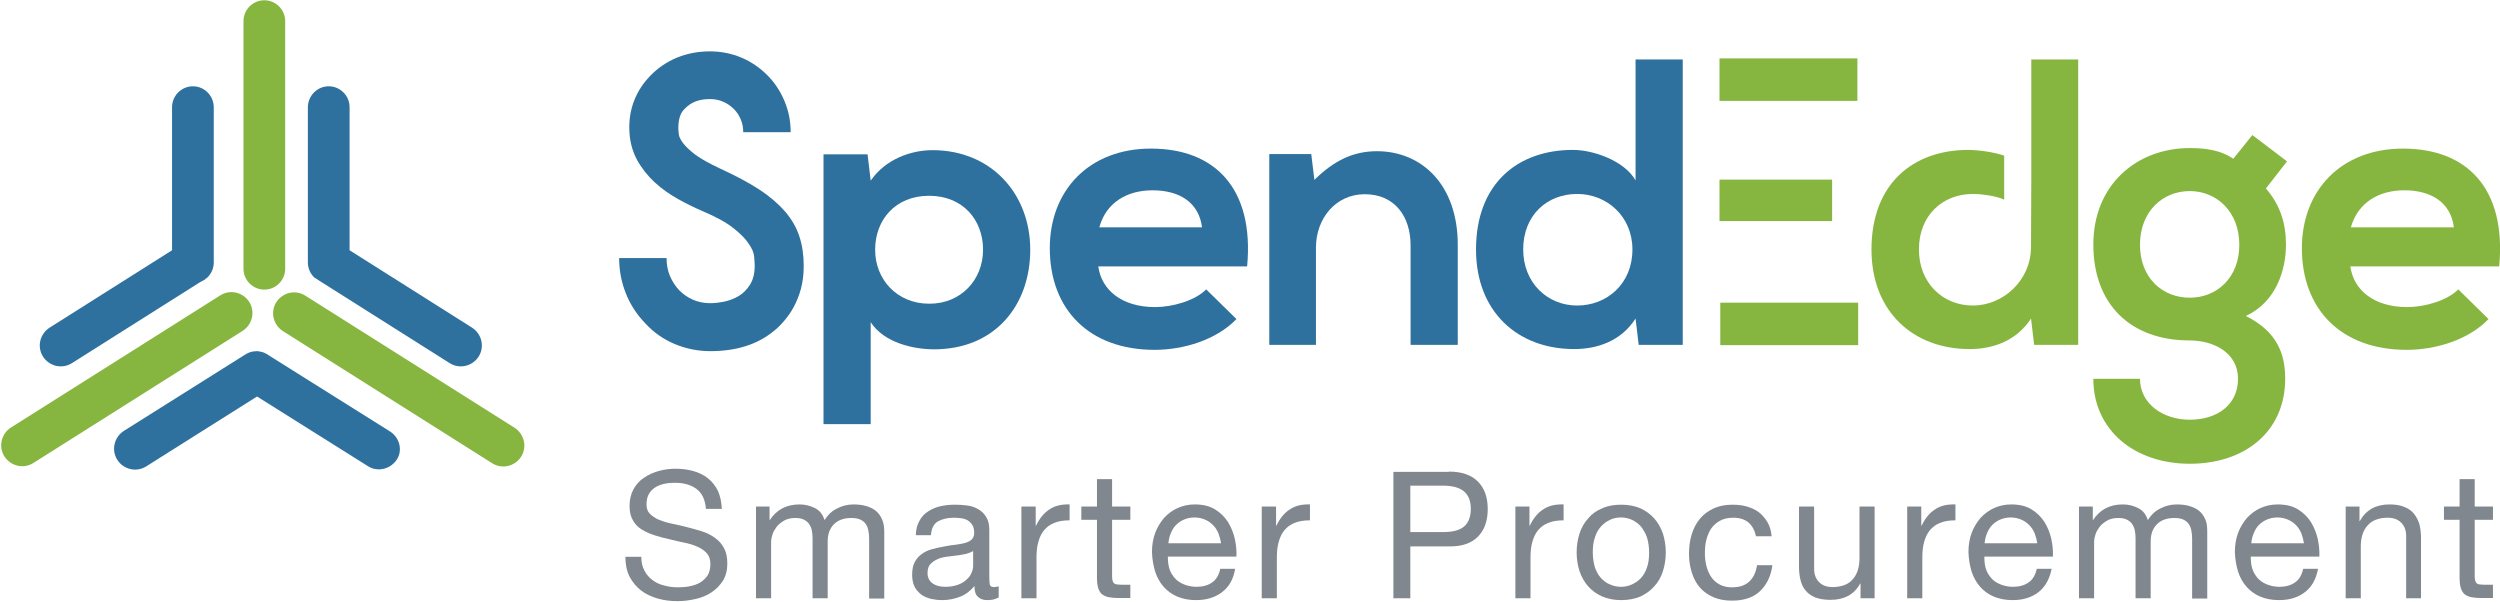
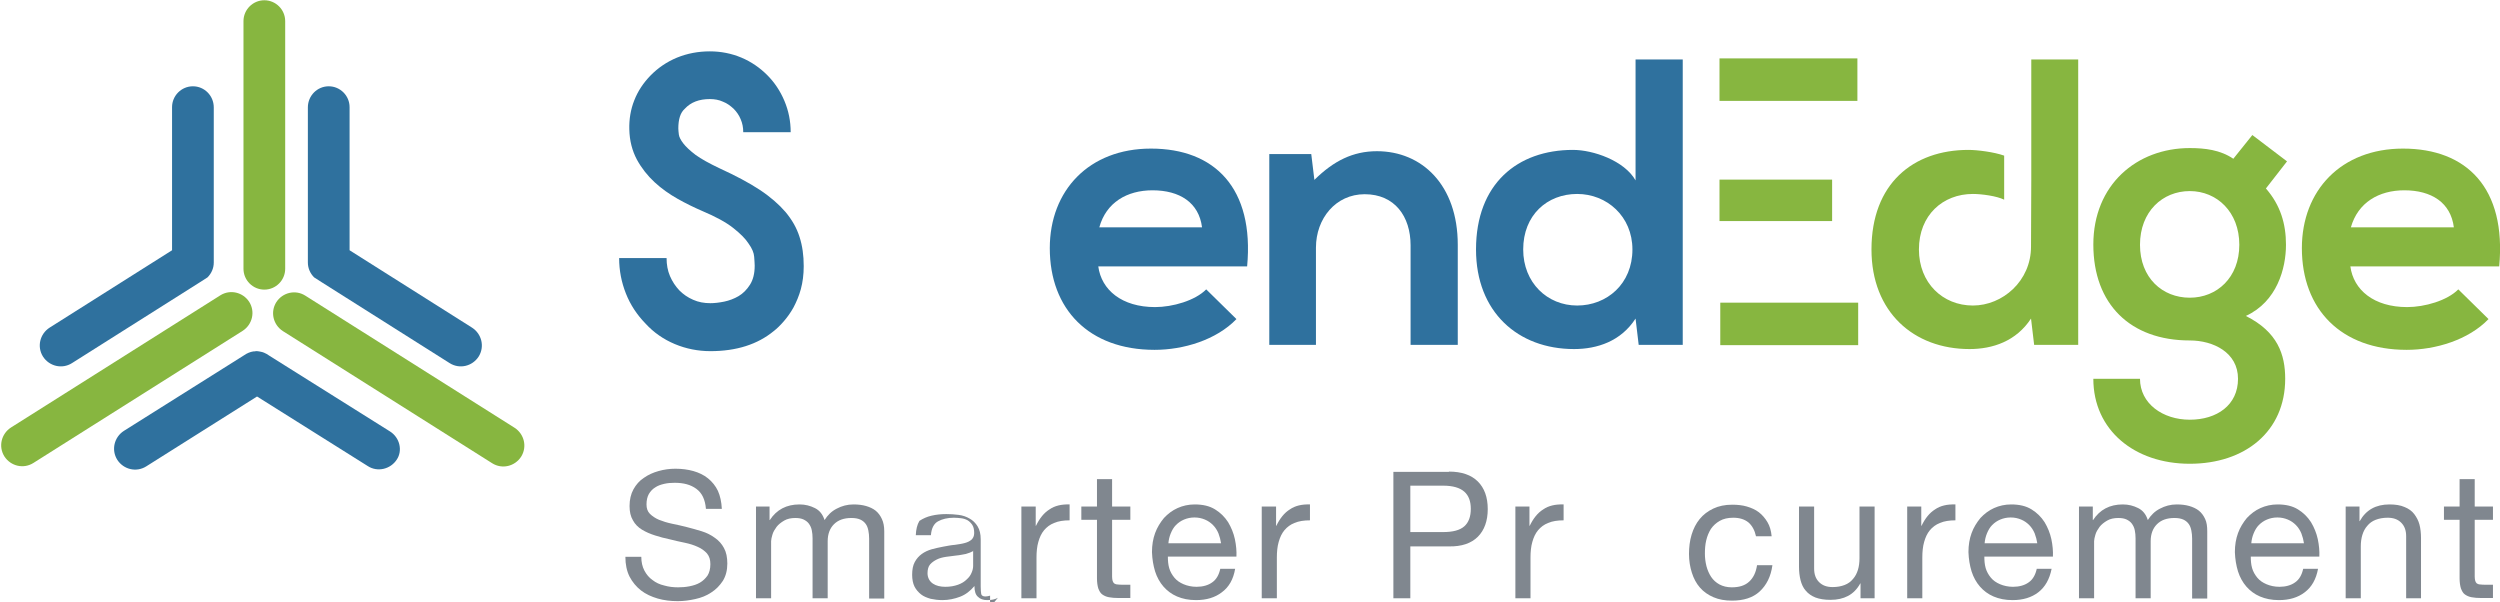
<svg xmlns="http://www.w3.org/2000/svg" version="1.2" viewBox="0 0 959 231" width="959" height="231">
  <style>.a{fill:#80878f}.b{fill:#2f719e}.c{fill:#87b640}</style>
  <path class="a" d="m267.1 187.5c-2.2-1.6-4.9-2.3-8.3-2.3-1.4 0-2.7 0.1-4 0.4-1.3 0.3-2.5 0.7-3.5 1.4-1 0.6-1.8 1.5-2.4 2.5-0.6 1.1-0.9 2.4-0.9 4 0 1.5 0.4 2.7 1.3 3.6 0.9 0.9 2.1 1.7 3.5 2.3 1.5 0.6 3.1 1.1 5 1.5 1.9 0.4 3.8 0.8 5.7 1.3 1.9 0.5 3.8 1 5.7 1.6 1.9 0.6 3.5 1.4 5 2.5 1.5 1 2.7 2.4 3.5 3.9 0.9 1.6 1.3 3.6 1.3 6 0 2.6-0.6 4.8-1.7 6.6-1.2 1.8-2.6 3.3-4.5 4.5-1.8 1.2-3.8 2-6.1 2.5-2.2 0.5-4.5 0.8-6.7 0.8-2.7 0-5.3-0.3-7.7-1-2.4-0.7-4.6-1.7-6.4-3.1-1.8-1.4-3.3-3.2-4.4-5.3-1.1-2.2-1.6-4.7-1.6-7.6h6.1c0 2 0.4 3.8 1.2 5.3 0.8 1.5 1.8 2.7 3.1 3.6q1.9 1.5 4.5 2.1c1.7 0.5 3.5 0.7 5.3 0.7 1.4 0 2.9-0.1 4.4-0.4 1.5-0.3 2.8-0.7 4-1.4 1.2-0.7 2.1-1.6 2.9-2.7 0.7-1.1 1.1-2.6 1.1-4.4 0-1.7-0.4-3-1.3-4.1-0.9-1-2.1-1.9-3.5-2.5-1.5-0.7-3.1-1.2-5-1.6-1.9-0.4-3.8-0.8-5.7-1.3q-2.9-0.6-5.7-1.5c-1.9-0.6-3.5-1.3-5-2.2-1.5-0.9-2.7-2.1-3.5-3.6-0.9-1.5-1.3-3.3-1.3-5.5 0-2.4 0.5-4.6 1.5-6.4 1-1.8 2.3-3.3 4-4.4 1.7-1.2 3.5-2 5.6-2.6 2.1-0.6 4.3-0.9 6.5-0.9q3.7 0 6.9 0.9c2.1 0.6 4 1.5 5.6 2.8 1.6 1.3 2.9 2.9 3.8 4.8q1.3 2.9 1.5 6.9h-6.1c-0.3-3.6-1.5-6.1-3.7-7.7z" />
  <path class="a" d="m295.2 194.3v5.2h0.1q3.9-6 11.4-6c2.2 0 4.1 0.5 5.9 1.4 1.8 0.9 3 2.4 3.7 4.6 1.2-1.9 2.7-3.4 4.7-4.4 1.9-1 4-1.6 6.4-1.6q2.7 0 4.8 0.6c1.4 0.4 2.7 1 3.7 1.8 1 0.8 1.8 1.9 2.4 3.2 0.6 1.3 0.9 2.8 0.9 4.7v25.8h-5.8v-23c0-1.1-0.1-2.1-0.3-3.1-0.2-1-0.5-1.8-1-2.5-0.5-0.7-1.2-1.3-2.1-1.7-0.9-0.4-2-0.6-3.4-0.6-2.9 0-5.1 0.8-6.7 2.4-1.6 1.6-2.4 3.8-2.4 6.5v21.9h-5.8v-23c0-1.1-0.1-2.2-0.3-3.1-0.2-1-0.6-1.8-1.1-2.5-0.5-0.7-1.2-1.2-2-1.6-0.8-0.4-1.9-0.6-3.2-0.6-1.7 0-3.1 0.3-4.3 1-1.2 0.7-2.2 1.5-2.9 2.4-0.7 1-1.3 1.9-1.6 3-0.3 1-0.5 1.9-0.5 2.5v21.9h-5.8v-35.2z" />
-   <path fill-rule="evenodd" class="a" d="m382.8 229.3c-1 0.6-2.4 0.9-4.1 0.9-1.5 0-2.7-0.4-3.6-1.3-0.9-0.8-1.3-2.2-1.3-4.1-1.6 1.9-3.4 3.3-5.5 4.1-2.1 0.8-4.4 1.3-6.8 1.3-1.6 0-3.1-0.2-4.5-0.5-1.4-0.4-2.7-0.9-3.7-1.7-1-0.8-1.9-1.8-2.5-3-0.6-1.2-0.9-2.8-0.9-4.5 0-2 0.3-3.6 1-4.9 0.7-1.3 1.6-2.3 2.7-3.1 1.1-0.8 2.4-1.4 3.8-1.8 1.4-0.4 2.9-0.7 4.4-1 1.6-0.3 3.1-0.6 4.5-0.7 1.4-0.2 2.7-0.4 3.8-0.7 1.1-0.3 1.9-0.7 2.6-1.3 0.6-0.6 1-1.4 1-2.5 0-1.3-0.2-2.3-0.7-3.1q-0.8-1.2-1.8-1.8c-0.7-0.4-1.6-0.7-2.5-0.8-0.9-0.1-1.8-0.2-2.8-0.2-2.4 0-4.5 0.5-6.1 1.4-1.6 0.9-2.5 2.7-2.7 5.3h-5.8c0.1-2.2 0.5-4 1.4-5.5q1.2-2.3 3.3-3.6c1.4-0.9 2.9-1.6 4.7-2 1.7-0.4 3.6-0.6 5.6-0.6 1.6 0 3.2 0.1 4.7 0.3 1.6 0.2 3 0.7 4.2 1.4 1.3 0.7 2.3 1.7 3.1 3 0.8 1.3 1.2 2.9 1.2 5v18c0 1.4 0.1 2.4 0.2 3 0.2 0.6 0.7 0.9 1.6 0.9q0.7 0 1.8-0.3v4.4zm-9.5-18v0.1q0.1-0.1 0.1-0.1zm-2.8 1.2c-1.2 0.2-2.4 0.5-3.7 0.6-1.3 0.2-2.6 0.3-3.9 0.5-1.3 0.2-2.5 0.5-3.5 1-1 0.5-1.9 1.1-2.6 1.9-0.7 0.8-1 2-1 3.4q0 1.3 0.6 2.4c0.4 0.7 0.9 1.2 1.5 1.6q0.9 0.6 2.1 0.9c0.8 0.2 1.7 0.3 2.6 0.3 1.9 0 3.5-0.3 4.9-0.8 1.4-0.5 2.5-1.2 3.3-2 0.9-0.8 1.5-1.6 1.9-2.6 0.4-0.9 0.6-1.8 0.6-2.6v-5.7c-0.7 0.4-1.7 0.8-2.8 1.1z" />
+   <path fill-rule="evenodd" class="a" d="m382.8 229.3c-1 0.6-2.4 0.9-4.1 0.9-1.5 0-2.7-0.4-3.6-1.3-0.9-0.8-1.3-2.2-1.3-4.1-1.6 1.9-3.4 3.3-5.5 4.1-2.1 0.8-4.4 1.3-6.8 1.3-1.6 0-3.1-0.2-4.5-0.5-1.4-0.4-2.7-0.9-3.7-1.7-1-0.8-1.9-1.8-2.5-3-0.6-1.2-0.9-2.8-0.9-4.5 0-2 0.3-3.6 1-4.9 0.7-1.3 1.6-2.3 2.7-3.1 1.1-0.8 2.4-1.4 3.8-1.8 1.4-0.4 2.9-0.7 4.4-1 1.6-0.3 3.1-0.6 4.5-0.7 1.4-0.2 2.7-0.4 3.8-0.7 1.1-0.3 1.9-0.7 2.6-1.3 0.6-0.6 1-1.4 1-2.5 0-1.3-0.2-2.3-0.7-3.1q-0.8-1.2-1.8-1.8c-0.7-0.4-1.6-0.7-2.5-0.8-0.9-0.1-1.8-0.2-2.8-0.2-2.4 0-4.5 0.5-6.1 1.4-1.6 0.9-2.5 2.7-2.7 5.3h-5.8c0.1-2.2 0.5-4 1.4-5.5c1.4-0.9 2.9-1.6 4.7-2 1.7-0.4 3.6-0.6 5.6-0.6 1.6 0 3.2 0.1 4.7 0.3 1.6 0.2 3 0.7 4.2 1.4 1.3 0.7 2.3 1.7 3.1 3 0.8 1.3 1.2 2.9 1.2 5v18c0 1.4 0.1 2.4 0.2 3 0.2 0.6 0.7 0.9 1.6 0.9q0.7 0 1.8-0.3v4.4zm-9.5-18v0.1q0.1-0.1 0.1-0.1zm-2.8 1.2c-1.2 0.2-2.4 0.5-3.7 0.6-1.3 0.2-2.6 0.3-3.9 0.5-1.3 0.2-2.5 0.5-3.5 1-1 0.5-1.9 1.1-2.6 1.9-0.7 0.8-1 2-1 3.4q0 1.3 0.6 2.4c0.4 0.7 0.9 1.2 1.5 1.6q0.9 0.6 2.1 0.9c0.8 0.2 1.7 0.3 2.6 0.3 1.9 0 3.5-0.3 4.9-0.8 1.4-0.5 2.5-1.2 3.3-2 0.9-0.8 1.5-1.6 1.9-2.6 0.4-0.9 0.6-1.8 0.6-2.6v-5.7c-0.7 0.4-1.7 0.8-2.8 1.1z" />
  <path class="a" d="m397.3 194.3v7.4h0.1c1.4-2.9 3.1-5 5.2-6.3 2-1.4 4.6-2 7.7-1.9v6.1c-2.3 0-4.3 0.3-5.9 1-1.6 0.6-2.9 1.6-3.9 2.8-1 1.2-1.7 2.7-2.2 4.5-0.5 1.7-0.7 3.8-0.7 6v15.6h-5.8v-35.2z" />
  <path class="a" d="m433.6 194.3v5.1h-7v21.8c0 0.7 0.1 1.2 0.2 1.6 0.1 0.4 0.3 0.7 0.6 1 0.3 0.2 0.8 0.4 1.3 0.4 0.6 0.1 1.3 0.1 2.2 0.1h2.7v5.1h-4.4c-1.5 0-2.8-0.1-3.8-0.3-1.1-0.2-1.9-0.6-2.6-1.1-0.7-0.5-1.1-1.3-1.5-2.3-0.3-1-0.5-2.3-0.5-3.9v-22.4h-6v-5.1h6v-10.5h5.8v10.5z" />
  <path fill-rule="evenodd" class="a" d="m468.7 227.2q-3.9 3-9.9 3c-2.8 0-5.2-0.5-7.3-1.4-2.1-0.9-3.8-2.2-5.2-3.8-1.4-1.6-2.5-3.6-3.2-5.8-0.7-2.3-1.1-4.7-1.2-7.4 0-2.7 0.4-5.1 1.2-7.3 0.8-2.2 2-4.1 3.4-5.8 1.5-1.6 3.2-2.9 5.2-3.8 2-0.9 4.2-1.4 6.6-1.4 3.1 0 5.7 0.6 7.8 1.9 2.1 1.3 3.7 2.9 5 4.9 1.2 2 2.1 4.2 2.6 6.5 0.5 2.4 0.7 4.6 0.6 6.7h-26.3c0 1.5 0.1 3 0.5 4.4 0.4 1.4 1.1 2.6 2 3.7 0.9 1.1 2.1 1.9 3.5 2.5 1.4 0.6 3.1 1 5 1 2.4 0 4.5-0.6 6-1.7 1.6-1.1 2.6-2.9 3.1-5.2h5.7q-1 6-5.1 9zm-1.3-22.6c-0.5-1.2-1.2-2.3-2.1-3.2-0.9-0.9-1.9-1.6-3.1-2.1-1.2-0.5-2.5-0.8-4-0.8-1.5 0-2.8 0.3-4 0.8-1.2 0.5-2.2 1.2-3.1 2.1-0.9 0.9-1.5 2-2 3.2-0.5 1.2-0.8 2.5-0.9 3.8h20.2c-0.2-1.3-0.5-2.5-1-3.8z" />
  <path class="a" d="m489.5 194.3v7.4h0.1c1.4-2.9 3.1-5 5.2-6.3 2-1.4 4.6-2 7.7-1.9v6.1c-2.3 0-4.3 0.3-5.9 1-1.6 0.6-2.9 1.6-3.9 2.8-1 1.2-1.7 2.7-2.2 4.5-0.5 1.7-0.7 3.8-0.7 6v15.6h-5.8v-35.2z" />
  <path fill-rule="evenodd" class="a" d="m555.8 180.9c4.9 0 8.6 1.3 11.1 3.8 2.5 2.5 3.8 6 3.8 10.6 0 4.5-1.3 8.1-3.8 10.6-2.5 2.5-6.2 3.8-11.1 3.7h-14.8v19.9h-6.5v-48.5h21.3zm-2.2 23.2c3.7 0 6.4-0.7 8.1-2.2 1.7-1.5 2.5-3.8 2.5-6.7 0-2.9-0.8-5.1-2.5-6.6-1.7-1.5-4.4-2.3-8.1-2.3h-12.6v17.8z" />
  <path class="a" d="m586.7 194.3v7.4h0.1c1.4-2.9 3.1-5 5.2-6.3 2-1.4 4.6-2 7.8-1.9v6.1c-2.3 0-4.3 0.3-5.9 1-1.6 0.6-2.9 1.6-3.9 2.8-1 1.2-1.7 2.7-2.2 4.5-0.5 1.7-0.7 3.8-0.7 6v15.6h-5.8v-35.2z" />
-   <path fill-rule="evenodd" class="a" d="m605.9 204.7c0.7-2.2 1.8-4.2 3.3-5.8q2.1-2.6 5.4-3.9c2.1-1 4.6-1.4 7.3-1.4 2.8 0 5.3 0.5 7.4 1.4 2.1 1 3.9 2.3 5.3 3.9 1.5 1.7 2.5 3.6 3.3 5.8 0.7 2.2 1.1 4.7 1.1 7.2 0 2.5-0.4 5-1.1 7.2-0.7 2.2-1.8 4.2-3.3 5.8-1.5 1.7-3.2 2.9-5.3 3.9-2.1 0.9-4.6 1.4-7.4 1.4-2.8 0-5.2-0.5-7.3-1.4q-3.2-1.4-5.4-3.9c-1.5-1.7-2.5-3.6-3.3-5.8-0.7-2.2-1.1-4.6-1.1-7.2 0-2.6 0.4-5 1.1-7.2zm5.9 12.9c0.6 1.7 1.3 3 2.3 4.1 1 1.1 2.2 2 3.5 2.5 1.3 0.6 2.8 0.9 4.2 0.9q2.2 0 4.2-0.9c1.3-0.6 2.5-1.4 3.5-2.5 1-1.1 1.8-2.5 2.3-4.1 0.6-1.7 0.8-3.5 0.8-5.7 0-2.1-0.3-4-0.8-5.7-0.6-1.7-1.4-3-2.3-4.2-1-1.1-2.2-2-3.5-2.6-1.3-0.6-2.8-0.9-4.2-0.9q-2.3 0-4.2 0.9c-1.3 0.6-2.5 1.5-3.5 2.6-1 1.1-1.8 2.5-2.3 4.2-0.6 1.7-0.8 3.5-0.8 5.7 0 2.1 0.3 4 0.8 5.7z" />
  <path class="a" d="m670.7 200.4c-1.5-1.2-3.4-1.8-5.8-1.8-2.1 0-3.8 0.4-5.2 1.2-1.4 0.8-2.5 1.8-3.4 3.1-0.8 1.3-1.4 2.7-1.8 4.4-0.4 1.7-0.5 3.4-0.5 5.1q0 2.4 0.6 4.8c0.4 1.5 1 2.9 1.8 4.1 0.8 1.2 1.9 2.2 3.2 2.9 1.3 0.7 2.9 1.1 4.7 1.1 2.9 0 5.1-0.7 6.7-2.2q2.4-2.2 3-6.3h5.9c-0.6 4.4-2.3 7.7-4.9 10.1-2.6 2.4-6.2 3.5-10.6 3.5-2.7 0-5-0.4-7.1-1.3-2.1-0.9-3.8-2.1-5.2-3.7-1.4-1.6-2.4-3.5-3.1-5.7-0.7-2.2-1.1-4.6-1.1-7.2 0-2.6 0.3-5.1 1-7.4 0.7-2.3 1.7-4.3 3.1-6 1.4-1.7 3.1-3 5.2-4 2.1-1 4.5-1.5 7.3-1.5 2 0 3.9 0.2 5.6 0.7 1.7 0.5 3.3 1.2 4.6 2.2 1.3 1 2.4 2.3 3.3 3.8 0.9 1.5 1.4 3.3 1.6 5.4h-6c-0.5-2.3-1.5-4.1-2.9-5.3z" />
  <path class="a" d="m713.7 229.4v-5.6h-0.1c-1.2 2.2-2.8 3.8-4.7 4.8-1.9 1-4.1 1.5-6.7 1.5-2.3 0-4.2-0.3-5.8-0.9-1.5-0.6-2.8-1.5-3.7-2.6-1-1.1-1.6-2.5-2-4-0.4-1.6-0.6-3.3-0.6-5.2v-23.1h5.8v23.8c0 2.2 0.6 3.9 1.9 5.2 1.3 1.3 3 1.9 5.2 1.9 1.8 0 3.3-0.3 4.6-0.8 1.3-0.5 2.4-1.3 3.2-2.3 0.9-1 1.5-2.2 1.9-3.5 0.4-1.3 0.6-2.8 0.6-4.4v-19.9h5.8v35.2h-5.4z" />
  <path class="a" d="m737 194.3v7.4h0.1c1.4-2.9 3.1-5 5.2-6.3 2-1.4 4.6-2 7.8-1.9v6.1c-2.3 0-4.3 0.3-5.9 1-1.6 0.6-2.9 1.6-3.9 2.8-1 1.2-1.7 2.7-2.2 4.5-0.5 1.7-0.7 3.8-0.7 6v15.6h-5.8v-35.2z" />
  <path fill-rule="evenodd" class="a" d="m781.9 227.2q-3.9 3-9.9 3c-2.8 0-5.2-0.5-7.3-1.4-2.1-0.9-3.8-2.2-5.2-3.8-1.4-1.6-2.5-3.6-3.2-5.8-0.7-2.3-1.1-4.7-1.2-7.4 0-2.7 0.4-5.1 1.2-7.3 0.8-2.2 2-4.1 3.4-5.8 1.5-1.6 3.2-2.9 5.2-3.8 2-0.9 4.2-1.4 6.6-1.4 3.1 0 5.7 0.6 7.8 1.9 2.1 1.3 3.7 2.9 5 4.9 1.2 2 2.1 4.2 2.6 6.5 0.5 2.4 0.7 4.6 0.6 6.7h-26.3c0 1.5 0.1 3 0.5 4.4 0.4 1.4 1.1 2.6 2 3.7 0.9 1.1 2.1 1.9 3.5 2.5 1.4 0.6 3.1 1 5 1 2.4 0 4.5-0.6 6-1.7 1.6-1.1 2.6-2.9 3.1-5.2h5.7q-1.2 6-5.1 9zm-1.4-22.6c-0.5-1.2-1.2-2.3-2.1-3.2-0.9-0.9-1.9-1.6-3.1-2.1-1.2-0.5-2.5-0.8-4-0.8-1.5 0-2.8 0.3-4 0.8-1.2 0.5-2.2 1.2-3.1 2.1-0.9 0.9-1.5 2-2 3.2-0.5 1.2-0.8 2.5-0.9 3.8h20.2c-0.2-1.3-0.5-2.5-1-3.8z" />
  <path class="a" d="m802.8 194.3v5.2h0.1q3.9-6 11.4-6c2.2 0 4.1 0.5 5.9 1.4 1.8 0.9 3 2.4 3.7 4.6 1.2-1.9 2.7-3.4 4.7-4.4 1.9-1 4-1.6 6.4-1.6q2.7 0 4.8 0.6c1.4 0.4 2.7 1 3.7 1.8 1 0.8 1.8 1.9 2.4 3.2 0.6 1.3 0.8 2.8 0.8 4.7v25.8h-5.8v-23c0-1.1-0.1-2.1-0.3-3.1-0.2-1-0.5-1.8-1-2.5-0.5-0.7-1.2-1.3-2.1-1.7-0.9-0.4-2-0.6-3.4-0.6-2.9 0-5.1 0.8-6.7 2.4-1.6 1.6-2.4 3.8-2.4 6.5v21.9h-5.8v-23c0-1.1-0.1-2.2-0.3-3.1-0.2-1-0.6-1.8-1.1-2.5-0.5-0.7-1.2-1.2-2-1.6-0.8-0.4-1.9-0.6-3.2-0.6-1.7 0-3.1 0.3-4.3 1-1.2 0.7-2.2 1.5-2.9 2.4-0.7 1-1.3 1.9-1.6 3-0.3 1-0.5 1.9-0.5 2.5v21.9h-5.8v-35.2z" />
  <path fill-rule="evenodd" class="a" d="m884.1 227.2q-3.9 3-9.9 3c-2.8 0-5.2-0.5-7.3-1.4-2.1-0.9-3.8-2.2-5.2-3.8-1.4-1.6-2.5-3.6-3.2-5.8-0.7-2.3-1.1-4.7-1.2-7.4 0-2.7 0.4-5.1 1.2-7.3 0.8-2.2 2-4.1 3.4-5.8 1.5-1.6 3.2-2.9 5.2-3.8 2-0.9 4.2-1.4 6.6-1.4 3.1 0 5.7 0.6 7.8 1.9 2.1 1.3 3.7 2.9 5 4.9 1.2 2 2.1 4.2 2.6 6.5 0.5 2.4 0.7 4.6 0.6 6.7h-26.3c0 1.5 0.1 3 0.5 4.4 0.4 1.4 1.1 2.6 2 3.7 0.9 1.1 2.1 1.9 3.5 2.5 1.4 0.6 3.1 1 5 1 2.4 0 4.5-0.6 6-1.7 1.6-1.1 2.6-2.9 3.1-5.2h5.7q-1.1 6-5.1 9zm-1.3-22.6c-0.5-1.2-1.2-2.3-2.1-3.2-0.9-0.9-1.9-1.6-3.1-2.1-1.2-0.5-2.5-0.8-4-0.8-1.5 0-2.8 0.3-4 0.8-1.2 0.5-2.2 1.2-3.1 2.1-0.9 0.9-1.5 2-2 3.2-0.5 1.2-0.8 2.5-0.9 3.8h20.2c-0.2-1.3-0.5-2.5-1-3.8z" />
  <path class="a" d="m905.1 194.3v5.6h0.1c2.4-4.3 6.2-6.4 11.4-6.4 2.3 0 4.2 0.3 5.8 1 1.5 0.6 2.8 1.5 3.7 2.7 0.9 1.2 1.6 2.5 2 4 0.4 1.5 0.6 3.3 0.6 5.2v23.1h-5.7v-23.8c0-2.2-0.6-3.9-1.9-5.2-1.3-1.3-3-1.9-5.2-1.9-1.8 0-3.3 0.3-4.6 0.8-1.3 0.5-2.4 1.3-3.2 2.3-0.9 1-1.5 2.2-1.9 3.5-0.4 1.3-0.6 2.8-0.6 4.4v19.9h-5.8v-35.2z" />
  <path class="a" d="m956.3 194.3v5.1h-7v21.8c0 0.7 0.1 1.2 0.2 1.6 0.1 0.4 0.3 0.7 0.6 1 0.3 0.2 0.8 0.4 1.3 0.4 0.6 0.1 1.3 0.1 2.2 0.1h2.7v5.1h-4.4c-1.5 0-2.8-0.1-3.8-0.3-1.1-0.2-1.9-0.6-2.6-1.1-0.7-0.5-1.1-1.3-1.5-2.3-0.3-1-0.5-2.3-0.5-3.9v-22.4h-6v-5.1h6v-10.5h5.8v10.5z" />
  <path class="b" d="m272.5 134.7c-4.7 0-9.3-0.9-13.6-2.7-4.3-1.8-8.1-4.4-11.3-7.9-3.3-3.4-5.8-7.2-7.5-11.5-1.7-4.3-2.6-8.8-2.6-13.6h18.2c0 2.5 0.4 4.8 1.3 6.9 0.9 2.1 2.1 3.9 3.6 5.5 1.5 1.5 3.2 2.7 5.3 3.6 2 0.9 4.2 1.3 6.6 1.3 1.6 0 3.3-0.2 5.3-0.6 1.9-0.4 3.8-1.1 5.5-2.1 1.7-1 3.2-2.5 4.4-4.4 1.2-1.9 1.8-4.3 1.8-7.3 0-0.8-0.1-1.9-0.2-3.4-0.1-1.5-0.8-3.2-2.1-5-1.2-1.9-3.2-3.9-6-6.1-2.8-2.2-6.7-4.3-11.9-6.5-3-1.3-6.1-2.8-9.3-4.6-3.2-1.8-6.2-3.9-8.9-6.4-2.7-2.5-5-5.4-6.8-8.7-1.8-3.4-2.8-7.2-2.9-11.6-0.1-3.8 0.5-7.6 1.9-11.1 1.4-3.6 3.5-6.7 6.2-9.5q4.4-4.5 10.2-6.9 5.9-2.4 12.6-2.4c4.2 0 8.3 0.8 12.1 2.4 3.8 1.6 7.1 3.9 9.9 6.7q4.2 4.2 6.6 9.9 2.4 5.7 2.4 12h-18.2c0-1.8-0.3-3.4-1-5-0.6-1.5-1.6-2.9-2.7-4-1.2-1.1-2.5-2.1-4.1-2.7-1.5-0.7-3.2-1-5-1-4.1 0-7.3 1.2-9.6 3.7-1.7 1.5-2.5 4-2.5 7.6 0 0.6 0.1 1.4 0.2 2.3 0.1 0.9 0.7 2.1 1.7 3.4 1 1.3 2.6 2.8 4.7 4.4 2.2 1.6 5.3 3.3 9.3 5.2 6.1 2.8 11.2 5.5 15.3 8.2 4.1 2.7 7.4 5.6 9.9 8.5 2.5 3 4.3 6.1 5.4 9.6 1.1 3.4 1.6 7.1 1.6 11.2 0 3.3-0.4 6.2-1.1 8.8-0.7 2.6-1.7 4.9-2.8 7-1.1 2-2.4 3.8-3.7 5.3-1.3 1.5-2.6 2.8-3.9 3.8-6.2 5.1-14.3 7.7-24.3 7.7z" />
-   <path fill-rule="evenodd" class="b" d="m315.9 59.2h16.9l1.2 10.1c5.6-8.2 15.4-11.7 23.7-11.7 22.5 0 37.5 16.7 37.5 38.2 0 21.3-13.5 38.2-36.9 38.2-7.7 0-19.1-2.4-24.3-10.4v39.1h-18.1zm61.2 36.6c0-11.4-7.7-20.7-20.7-20.7-13 0-20.7 9.3-20.7 20.7 0 11.4 8.4 20.7 20.7 20.7 12.2 0.1 20.7-9.2 20.7-20.7z" />
  <path fill-rule="evenodd" class="b" d="m421.3 102.2c1.2 9 9 15.6 21.8 15.6 6.7 0 15.4-2.5 19.6-6.8l11.6 11.4c-7.7 8-20.3 11.8-31.4 11.8-25.2 0-40.2-15.6-40.2-39 0-22.2 15.1-38.2 38.8-38.2 24.4 0 39.7 15.1 36.9 45.2zm39.8-15c-1.2-9.5-8.6-14.2-19-14.2-9.8 0-17.8 4.7-20.4 14.2z" />
  <path class="b" d="m541.1 132.3v-38.2c0-11.1-6.1-19.6-17.6-19.6-11.1 0-18.7 9.3-18.7 20.5v37.3h-17.9v-73.2h16.1l1.2 9.9c7.4-7.3 14.8-11 24-11 17.2 0 31 12.9 31 35.9v38.4z" />
  <path fill-rule="evenodd" class="b" d="m645.5 22.8v109.5h-16.9l-1.2-10.1c-5.6 8.7-14.7 11.7-23.6 11.7-21.5 0-37.6-14.2-37.6-38.2 0-25.2 15.9-38.2 37.2-38.2 7.7 0 19.7 4.1 24 11.7v-46.4zm-61.2 72.9c0 12.7 9.2 21.5 20.7 21.5 11.4 0 21.2-8.3 21.2-21.5 0-12.7-9.8-21.3-21.2-21.3-11.5 0-20.7 8.1-20.7 21.3z" />
  <path fill-rule="evenodd" class="c" d="m864 51.8l13.3 10.1-8.1 10.4c5.6 6.4 7.7 13.6 7.7 21.6 0 9-3.4 21.8-15.4 27.3 12.2 6.1 15.1 14.8 15.1 24.1 0 20.2-15.4 32.6-36.6 32.6-21.2 0-37-12.9-37-32.6h17.9c0 9.5 8.7 15.7 19.1 15.7 10.4 0 18.5-5.6 18.5-15.7 0-10.1-9.5-14.7-18.5-14.7-22.8 0-37-13.9-37-36.8 0-22.9 16.6-37 37-37 5.8 0 11.7 0.7 16.7 4.1zm-43.1 42.1c0 12.7 8.6 20.3 19.1 20.3 10.4 0 19-7.7 19-20.3 0-12.6-8.6-20.6-19-20.6-10.5 0-19.1 7.9-19.1 20.6z" />
  <path fill-rule="evenodd" class="c" d="m901.6 102.2c1.2 9 9 15.6 21.8 15.6 6.7 0 15.4-2.5 19.6-6.8l11.6 11.4c-7.7 8-20.3 11.8-31.4 11.8-25.2 0-40.2-15.6-40.2-39 0-22.2 15.1-38.2 38.8-38.2 24.4 0 39.7 15.1 36.9 45.2zm39.7-15c-1.2-9.5-8.6-14.2-19-14.2-9.8 0-17.8 4.7-20.5 14.2z" />
  <path class="c" d="m109.4 103.1c0 4.4-3.6 8-8 8-4.4 0-8-3.6-8-8v-95c0-4.4 3.6-8 8-8 4.4 0 8 3.6 8 8z" />
  <path class="c" d="m108.5 127c-3.7-2.4-4.9-7.3-2.5-11.1 2.4-3.7 7.3-4.9 11.1-2.5l80.3 50.7c3.7 2.4 4.9 7.3 2.5 11.1-2.4 3.7-7.3 4.9-11.1 2.5z" />
  <path class="b" d="m149.6 165.5l-46.2-29q-1.1-0.8-2.1-1.2c-0.4-0.2-0.9-0.3-1.4-0.4-0.2 0-0.4-0.1-0.5-0.1-0.3 0-0.6-0.1-0.8-0.1-0.3 0-0.7 0-1 0.1-0.1 0-0.3 0-0.4 0q-1.9 0.3-3.6 1.5l-46.1 29c-3.7 2.4-4.9 7.3-2.5 11.1 2.4 3.7 7.3 4.9 11.1 2.5l42.5-26.8 42.5 26.7c3.7 2.4 8.7 1.2 11.1-2.5 2.3-3.4 1.2-8.4-2.6-10.8z" />
  <path class="c" d="m93.1 126.9c3.7-2.4 4.9-7.3 2.5-11.1-2.4-3.7-7.3-4.9-11.1-2.5l-80.3 50.7c-3.7 2.4-4.9 7.3-2.5 11.1 2.4 3.7 7.3 4.9 11.1 2.5z" />
-   <path d="m79.6 106.3l-2.8 1.8c1-0.4 2-1 2.8-1.8z" />
  <path class="b" d="m74 33.1c-4.4 0-8 3.6-8 8v54.9l-47 29.7c-3.7 2.4-4.9 7.3-2.5 11.1 2.4 3.7 7.3 4.9 11.1 2.5l49.2-31.1 2.8-1.8c1.5-1.5 2.4-3.5 2.4-5.7v-14.8-44.7c0-4.5-3.6-8.1-8-8.1z" />
  <path class="b" d="m126.1 33.1c4.4 0 8 3.6 8 8v54.9l47 29.7c3.7 2.4 4.9 7.3 2.5 11.1-2.4 3.7-7.3 4.9-11.1 2.5l-49.2-31.1-2.8-1.8c-1.5-1.5-2.4-3.5-2.4-5.7v-14.8-44.7c0-4.5 3.6-8.1 8-8.1z" />
  <path class="c" d="m659.6 68.9h43.2v15.9h-43.2z" />
  <path class="c" d="m659.6 22.4h52.9v16.3h-52.9z" />
  <path class="c" d="m659.9 116.1h52.9v16.3h-52.9z" />
  <path class="c" d="m779.2 22.8v46.4c0 3.3-0.1 24.7-0.1 25.4 0 13.2-10.9 22.6-22.3 22.6-11.6 0-20.7-8.7-20.7-21.5 0-13.2 9.2-21.3 20.7-21.3 3.4 0 9.2 0.8 12 2.2v-16.9c-3.9-1.4-10.4-2.2-13.7-2.2-21.3 0-37.2 13-37.2 38.2 0 24 16.2 38.2 37.6 38.2 8.9 0 17.9-3 23.6-11.7l1.2 10.1h16.9v-109.5z" />
</svg>